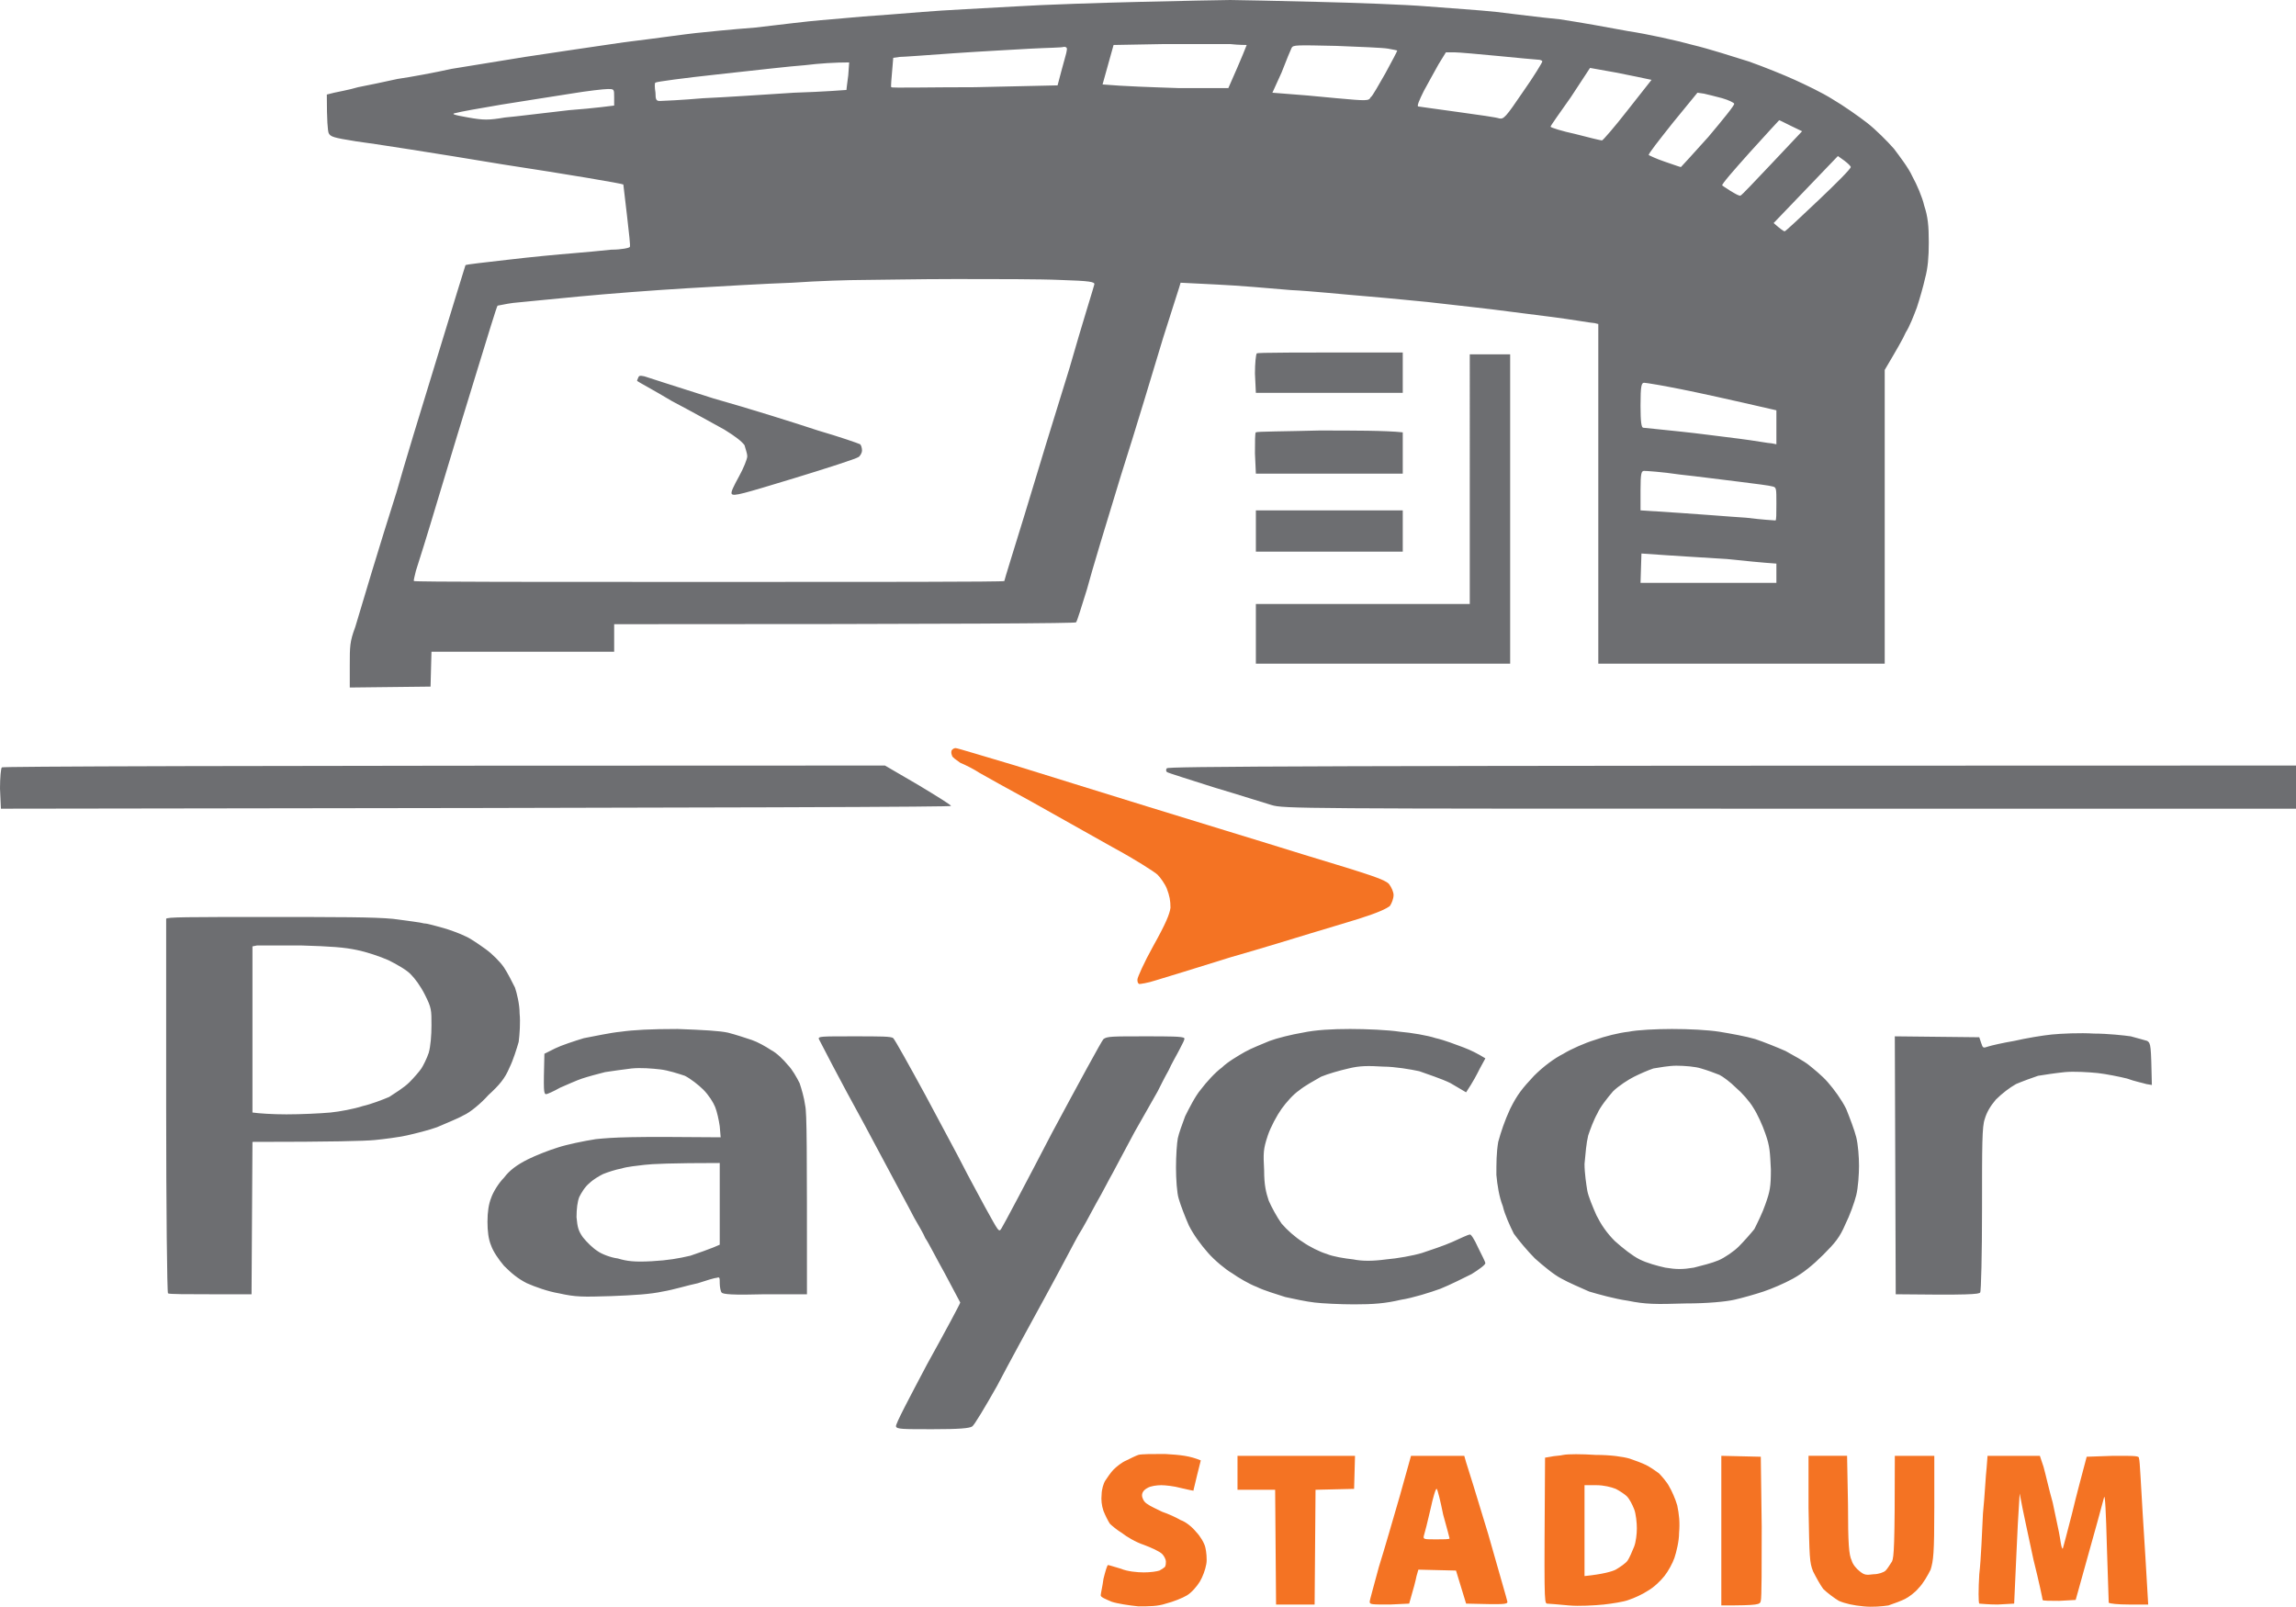
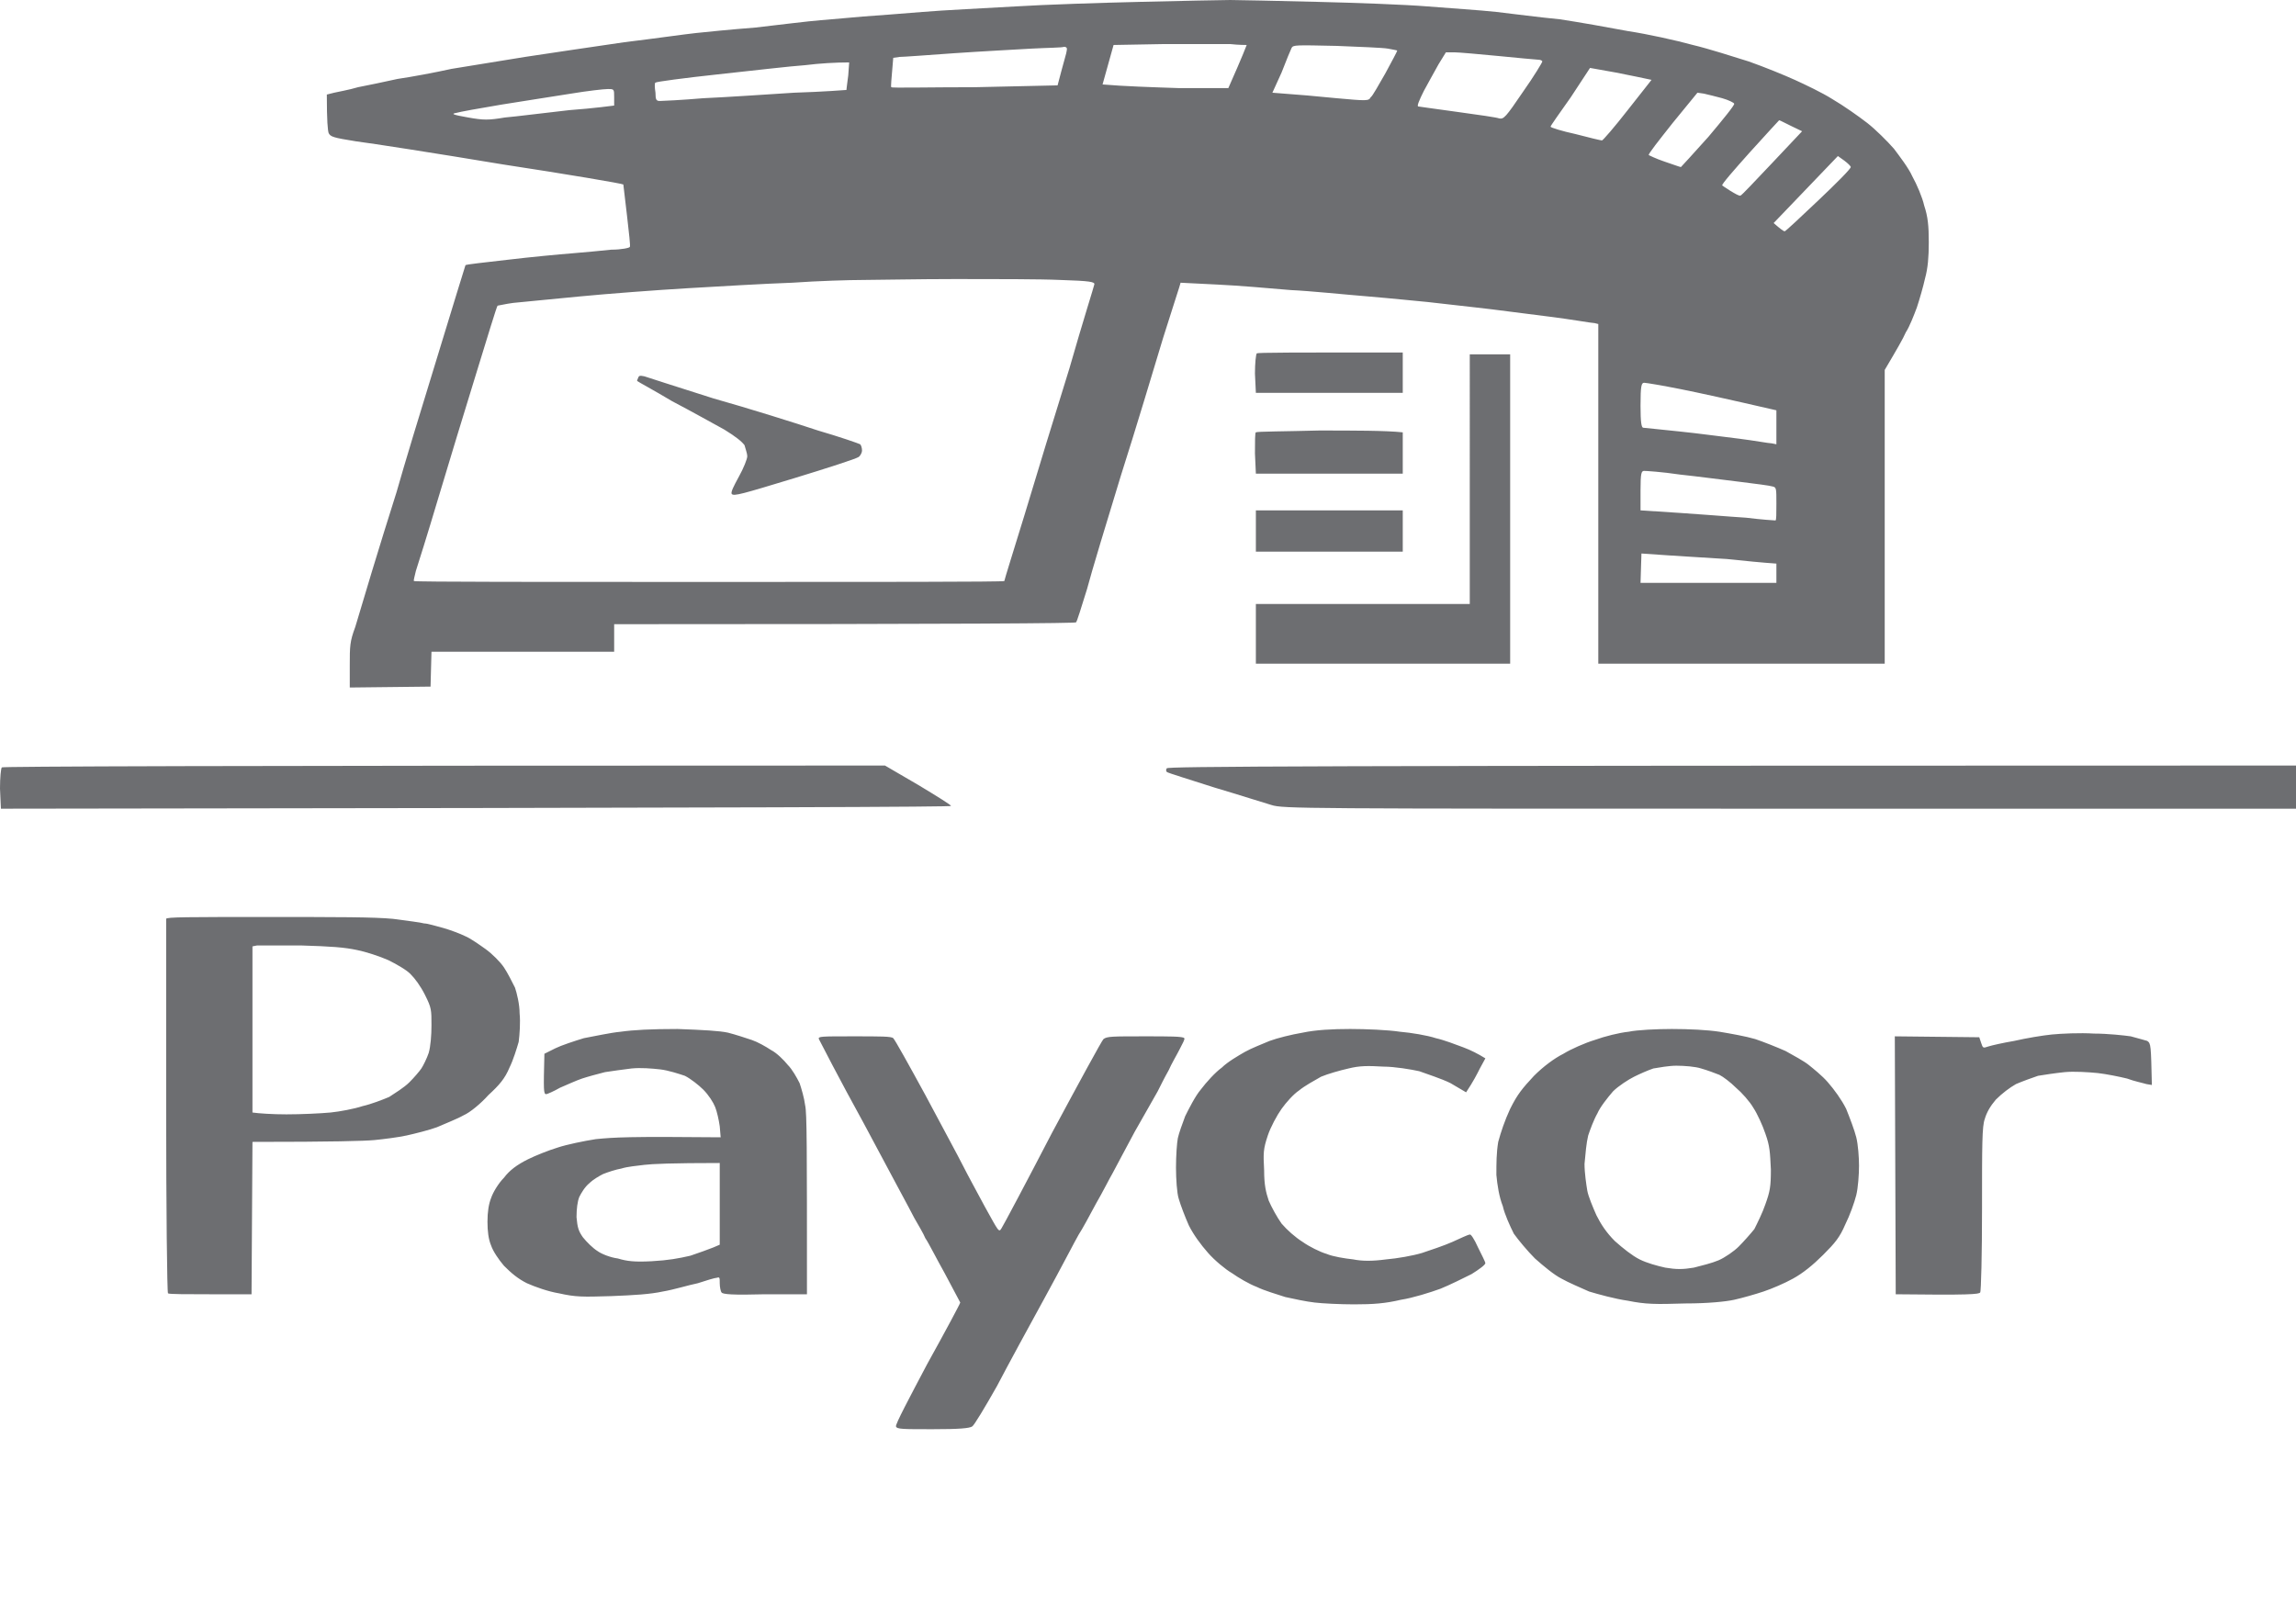
<svg xmlns="http://www.w3.org/2000/svg" xmlns:ns1="http://www.inkscape.org/namespaces/inkscape" xmlns:ns2="http://sodipodi.sourceforge.net/DTD/sodipodi-0.dtd" ns1:version="1.0beta1 (32d4812, 2019-09-19)" ns2:docname="Paycor Stadium.svg" id="svg840" height="175.041" width="250.1" viewBox="0 0 250.1 175.041" version="1.2">
  <defs id="defs844" />
  <ns2:namedview ns1:current-layer="svg840" ns1:window-maximized="0" ns1:window-y="25" ns1:window-x="0" ns1:cy="127.86585" ns1:cx="161.92599" ns1:zoom="1.979899" showgrid="false" id="namedview842" ns1:window-height="907" ns1:window-width="1600" ns1:pageshadow="2" ns1:pageopacity="0" guidetolerance="10" gridtolerance="10" objecttolerance="10" borderopacity="1" ns1:document-rotation="0" bordercolor="#666666" pagecolor="#ffffff" />
  <title id="title833">c898a73d4135b71e0069033b889e%2Fbengals-paycor-stad</title>
  <style id="style835">
		.s0 { fill: #f47323 } 
		.s1 { fill: #6d6e71 } 
	</style>
  <g transform="translate(0.1)" id="Background">
-     <path ns1:connector-curvature="0" d="m 126.8,158.4 c 1.7,0.1 2.7,0.2 3.9,0.7 l -0.4,1.6 c -0.2,0.9 -0.4,1.6 -0.4,1.7 0,0 -0.6,-0.1 -1.4,-0.3 -0.7,-0.2 -1.7,-0.3 -2.1,-0.3 -0.5,0 -1.2,0.1 -1.5,0.3 -0.4,0.2 -0.6,0.5 -0.6,0.8 0,0.3 0.2,0.7 0.5,0.9 0.4,0.3 1.1,0.6 1.7,0.9 0.6,0.2 1.5,0.6 2,0.9 0.6,0.2 1.3,0.8 1.7,1.3 0.4,0.4 0.9,1.2 1,1.7 0.1,0.4 0.2,1.3 0.1,1.8 -0.1,0.6 -0.4,1.4 -0.7,1.9 -0.3,0.5 -0.9,1.2 -1.4,1.5 -0.5,0.3 -1.5,0.7 -2.3,0.9 -0.9,0.3 -1.8,0.3 -3,0.3 -1,-0.1 -2.3,-0.3 -2.9,-0.5 -0.7,-0.3 -1.2,-0.5 -1.2,-0.7 0,-0.2 0.2,-1 0.3,-1.8 0.2,-0.8 0.4,-1.5 0.5,-1.5 0.1,0 0.7,0.2 1.4,0.4 0.7,0.3 1.8,0.4 2.5,0.4 0.7,0 1.4,-0.1 1.7,-0.2 0.2,-0.1 0.5,-0.3 0.6,-0.4 0.1,-0.2 0.1,-0.4 0.1,-0.6 0,-0.2 -0.2,-0.6 -0.4,-0.8 -0.3,-0.3 -1.2,-0.7 -2,-1 -0.9,-0.3 -1.9,-0.9 -2.4,-1.3 -0.5,-0.3 -1.1,-0.8 -1.3,-1 -0.2,-0.3 -0.5,-0.9 -0.7,-1.4 q -0.3,-0.9 -0.2,-1.8 c 0,-0.5 0.2,-1.2 0.4,-1.5 0.2,-0.3 0.6,-0.9 0.9,-1.2 0.3,-0.3 0.9,-0.8 1.4,-1 0.4,-0.2 1,-0.5 1.3,-0.6 0.3,-0.1 1.6,-0.1 2.9,-0.1 z m 46.9,0.1 c 1.7,0 3,0.2 3.7,0.4 0.6,0.2 1.4,0.5 1.8,0.7 0.4,0.2 1,0.6 1.4,0.9 0.3,0.3 0.9,1 1.1,1.4 0.3,0.5 0.7,1.4 0.9,2.1 0.2,1 0.3,1.8 0.2,3 0,0.9 -0.3,2.1 -0.5,2.7 -0.2,0.6 -0.7,1.5 -1.1,2 -0.4,0.5 -1.1,1.2 -1.8,1.6 -0.6,0.4 -1.5,0.8 -2.1,1 -0.5,0.2 -1.8,0.4 -2.7,0.5 -1,0.1 -2.7,0.2 -3.8,0.1 -1.1,-0.1 -2.2,-0.2 -2.4,-0.2 -0.3,-0.1 -0.3,-0.6 -0.2,-15.9 l 0.6,-0.1 c 0.4,-0.1 1,-0.1 1.4,-0.2 0.5,-0.1 2,-0.1 3.5,0 z m -1.2,13.2 c 2,-0.2 3,-0.5 3.4,-0.7 0.5,-0.3 1.1,-0.7 1.3,-1 0.2,-0.3 0.5,-1 0.7,-1.5 0.2,-0.5 0.3,-1.4 0.3,-2 0,-0.6 -0.1,-1.6 -0.3,-2.1 -0.2,-0.5 -0.5,-1.1 -0.8,-1.4 -0.2,-0.2 -0.8,-0.6 -1.2,-0.8 -0.5,-0.2 -1.3,-0.4 -2.1,-0.4 h -1.3 z m 24.4,-13.1 h 4.2 l 0.1,5.3 c 0,4.3 0.1,5.5 0.4,6.1 0.1,0.4 0.5,0.9 0.9,1.2 0.5,0.4 0.7,0.4 1.5,0.3 0.5,0 1.1,-0.2 1.3,-0.4 0.2,-0.2 0.5,-0.7 0.7,-1 0.2,-0.5 0.3,-1.5 0.3,-11.5 h 4.3 v 5.6 c 0,5.1 -0.1,5.8 -0.4,6.8 -0.3,0.6 -0.8,1.5 -1.3,2 -0.4,0.5 -1.1,1 -1.5,1.2 -0.4,0.2 -1.2,0.5 -1.8,0.7 -0.7,0.1 -1.7,0.2 -2.7,0.1 -1.1,-0.1 -2,-0.3 -2.7,-0.6 -0.5,-0.3 -1.3,-0.9 -1.7,-1.3 -0.3,-0.4 -0.8,-1.3 -1.1,-1.9 -0.4,-1 -0.4,-1.5 -0.5,-6.9 z M 104,81.5 c 0.2,0 3.1,0.9 6.5,1.9 3.5,1.1 10,3.1 14.5,4.5 4.5,1.4 12.1,3.7 16.9,5.2 7.6,2.3 8.8,2.7 9.3,3.2 0.3,0.4 0.5,0.9 0.5,1.2 0,0.4 -0.2,0.9 -0.4,1.2 -0.4,0.3 -1.2,0.7 -3.4,1.4 -1.6,0.5 -4,1.2 -5.3,1.6 -1.3,0.4 -5.2,1.6 -8.7,2.6 -3.5,1.1 -7.1,2.2 -8.1,2.5 -0.9,0.3 -1.7,0.4 -1.8,0.4 -0.2,-0.1 -0.2,-0.3 -0.2,-0.5 0,-0.2 0.7,-1.8 1.7,-3.6 1.4,-2.5 1.8,-3.5 1.9,-4.2 0,-0.8 -0.1,-1.3 -0.4,-2.1 -0.2,-0.5 -0.7,-1.2 -1,-1.5 -0.3,-0.3 -2.5,-1.7 -4.9,-3 -2.5,-1.4 -6.4,-3.6 -8.9,-5 -2.4,-1.3 -4.9,-2.7 -5.6,-3.1 -0.6,-0.4 -1.6,-0.9 -2.1,-1.1 -0.4,-0.3 -0.9,-0.6 -0.9,-0.8 -0.1,-0.2 -0.1,-0.5 0,-0.6 0.1,-0.1 0.2,-0.2 0.4,-0.2 z m 30.7,77.1 h 12.8 l -0.1,3.6 -4.2,0.1 -0.1,12.5 h -4.2 l -0.1,-12.5 h -4.1 z m 18.9,0 h 5.8 l 0.2,0.7 c 0.1,0.3 1.2,3.8 2.4,7.8 1.1,3.9 2.1,7.3 2.1,7.4 0,0.3 -0.4,0.3 -4.5,0.2 l -1.1,-3.6 -4.1,-0.1 -0.2,0.7 c -0.1,0.5 -0.3,1.3 -0.8,3 l -2.1,0.1 c -2,0 -2.2,0 -2.2,-0.3 0,-0.2 0.5,-1.9 1,-3.8 0.6,-1.9 1.6,-5.4 2.3,-7.8 z m 1.4,8.7 c -0.1,0.4 0,0.4 1.4,0.4 0.7,0 1.4,0 1.4,-0.1 0,0 -0.3,-1.2 -0.7,-2.6 -0.3,-1.5 -0.6,-2.7 -0.7,-2.8 -0.1,-0.1 -0.4,0.9 -0.7,2.3 -0.3,1.3 -0.6,2.5 -0.7,2.8 z m 32.4,-8.7 4.3,0.1 0.1,7.6 c 0,4.2 0,7.8 -0.1,8.1 -0.1,0.4 -0.1,0.5 -4.3,0.5 z m 29,0 h 5.7 l 0.4,1.2 c 0.2,0.7 0.6,2.5 1,3.9 0.3,1.5 0.7,3.2 0.8,3.9 0.1,0.7 0.2,1.2 0.3,1.1 0,0 0.5,-1.8 1,-3.8 0.5,-2.1 1.1,-4.3 1.6,-6.2 l 2.9,-0.1 c 2.6,0 2.8,0 2.8,0.3 0.1,0.2 0.2,2.9 0.4,6 0.2,3 0.4,6.5 0.6,9.9 h -2.1 c -1.2,0 -2.1,-0.1 -2.2,-0.2 0,-0.1 -0.1,-2.9 -0.2,-6.1 -0.1,-3.8 -0.2,-5.7 -0.3,-5.4 -0.1,0.4 -0.8,3 -3.1,11.2 l -1.8,0.1 c -1,0 -1.8,0 -1.8,-0.1 0,-0.1 -0.4,-2 -1,-4.4 -0.5,-2.4 -1.1,-5 -1.5,-7.2 l -0.2,3.3 c -0.1,1.8 -0.2,4.5 -0.4,8.7 l -1.8,0.1 c -1,0 -1.9,-0.1 -2,-0.1 -0.1,-0.1 -0.1,-1.6 0,-3.2 0.2,-1.7 0.3,-4.7 0.4,-6.6 0.2,-2 0.3,-4.2 0.4,-5 z" class="s0" fill-rule="evenodd" id="Path 1" />
-     <path ns1:connector-curvature="0" d="m 152.7,38.4 v 4.4 h -16 l -0.1,-2.1 c 0,-1.1 0.1,-2.1 0.2,-2.2 0.1,-0.1 3.7,-0.1 15.9,-0.1 z m 7.3,0.2 h 4.4 V 72.3 H 136.7 V 65.8 H 160 Z m -16.4,8.3 c 3.7,0 7.3,0 9.1,0.2 v 4.5 h -16 l -0.1,-2.2 c 0,-1.2 0,-2.3 0.1,-2.3 0.1,-0.1 3.2,-0.1 6.9,-0.2 z m -6.9,8.7 h 16 v 4.5 h -16 z M 28.9,99.9 c 7.9,0 11.7,0 13.8,0.2 1.5,0.2 3.1,0.4 3.4,0.5 0.4,0 1.3,0.3 2.1,0.5 0.7,0.2 1.8,0.6 2.4,0.9 0.5,0.2 1.5,0.9 2.2,1.4 0.7,0.5 1.6,1.4 2,2 0.4,0.6 0.9,1.6 1.2,2.2 0.2,0.6 0.5,1.8 0.5,2.8 0.1,1 0,2.3 -0.1,3.1 -0.2,0.7 -0.6,2 -1,2.8 -0.5,1.2 -1.1,1.9 -2.3,3 -0.8,0.9 -2,1.9 -2.7,2.2 -0.7,0.4 -2,0.9 -2.9,1.3 -0.8,0.3 -2.4,0.7 -3.3,0.9 -0.9,0.2 -2.5,0.4 -3.5,0.5 -1.1,0.1 -4.4,0.2 -13.3,0.2 L 27.3,141 h -4.5 c -2.4,0 -4.5,0 -4.6,-0.1 -0.1,-0.1 -0.2,-9.2 -0.2,-20.3 0,-11.1 0,-20.4 0,-20.5 0,-0.2 2.4,-0.2 10.9,-0.2 z m -1.5,3.2 v 18.1 c 0.7,0.1 2.2,0.2 3.7,0.2 1.6,0 3.7,-0.1 4.8,-0.2 1,-0.1 2.6,-0.4 3.5,-0.7 0.9,-0.2 2.2,-0.7 2.9,-1 0.6,-0.4 1.6,-1 2.2,-1.6 0.5,-0.5 1.1,-1.2 1.3,-1.5 0.2,-0.3 0.6,-1.1 0.8,-1.7 0.2,-0.7 0.3,-1.9 0.3,-3 0,-1.7 0,-1.9 -0.7,-3.3 -0.5,-1 -1.1,-1.8 -1.6,-2.3 -0.5,-0.5 -1.6,-1.1 -2.4,-1.5 -0.9,-0.4 -2.4,-0.9 -3.4,-1.1 -1.4,-0.3 -2.8,-0.4 -6.1,-0.5 -2.3,0 -4.5,0 -4.8,0 z m 46.3,9 c 2.8,0.1 4.6,0.2 5.5,0.4 0.8,0.2 2,0.6 2.6,0.8 0.6,0.2 1.5,0.7 2.1,1.1 0.6,0.3 1.4,1.1 1.8,1.6 0.5,0.5 1,1.4 1.3,2 0.2,0.6 0.5,1.6 0.6,2.4 0.2,0.8 0.2,4.6 0.2,20.6 h -4.6 c -3.5,0.1 -4.6,0 -4.7,-0.2 -0.1,-0.1 -0.2,-0.6 -0.2,-1 0,-0.6 0,-0.7 -0.3,-0.6 -0.2,0 -1.2,0.3 -2.1,0.6 -1,0.2 -2.6,0.7 -3.8,0.9 -1.4,0.3 -3.1,0.4 -5.6,0.5 -3.2,0.1 -3.9,0.1 -5.7,-0.3 -1.2,-0.2 -2.6,-0.7 -3.5,-1.1 -1,-0.5 -1.7,-1.1 -2.5,-1.9 -0.6,-0.7 -1.2,-1.6 -1.4,-2.2 C 53.1,135 53,134.1 53,133.1 q 0,-1.6 0.4,-2.6 c 0.2,-0.6 0.8,-1.6 1.4,-2.2 0.6,-0.8 1.4,-1.4 2.6,-2 0.8,-0.4 2.3,-1 3.3,-1.3 0.9,-0.3 2.8,-0.7 4.1,-0.9 2,-0.2 3.6,-0.3 13.6,-0.2 l -0.1,-1.2 c -0.1,-0.7 -0.3,-1.6 -0.5,-2.1 -0.2,-0.5 -0.7,-1.3 -1.3,-1.9 -0.5,-0.5 -1.4,-1.2 -2,-1.5 -0.6,-0.2 -1.8,-0.6 -2.7,-0.7 -0.9,-0.1 -2.1,-0.2 -3.1,-0.1 -0.9,0.1 -2.2,0.3 -2.9,0.4 -0.8,0.2 -1.9,0.5 -2.5,0.7 -0.6,0.2 -1.7,0.7 -2.4,1 -0.7,0.4 -1.4,0.7 -1.5,0.7 -0.3,0 -0.3,-0.4 -0.2,-4.4 l 1.2,-0.6 c 0.6,-0.3 2.1,-0.8 3.1,-1.1 1.1,-0.2 2.9,-0.6 4,-0.7 1.4,-0.2 3.3,-0.3 6.2,-0.3 z m -6.1,15.2 c -0.6,0.1 -1.5,0.4 -2,0.6 -0.4,0.2 -1.1,0.6 -1.5,1 -0.5,0.4 -0.9,1.1 -1.1,1.5 -0.2,0.5 -0.3,1.3 -0.3,2.2 0.1,1.1 0.2,1.5 0.7,2.2 0.4,0.5 1.1,1.2 1.6,1.5 0.4,0.3 1.4,0.7 2.2,0.8 1,0.3 1.8,0.4 3.7,0.3 1.8,-0.1 2.9,-0.3 4.2,-0.6 0.9,-0.3 2,-0.7 2.5,-0.9 l 0.7,-0.3 v -8.9 c -5.2,0 -7.4,0.1 -8.2,0.2 -0.8,0.1 -1.9,0.2 -2.5,0.4 z M 147,112.1 c 1.7,0 4.1,0.1 5.4,0.3 1.2,0.1 3,0.4 3.9,0.7 0.9,0.2 2.2,0.7 3,1 0.8,0.3 1.6,0.7 2.4,1.2 l -0.6,1.1 c -0.3,0.6 -0.7,1.4 -1.5,2.6 l -1.7,-1 c -1,-0.5 -2.6,-1 -3.4,-1.3 -0.9,-0.2 -2.7,-0.5 -3.9,-0.5 -1.7,-0.1 -2.6,-0.1 -3.8,0.2 -0.9,0.2 -2.3,0.6 -3,0.9 -0.7,0.4 -1.8,1 -2.4,1.5 -0.6,0.4 -1.4,1.3 -1.9,2 -0.5,0.7 -1.2,2 -1.5,2.9 -0.5,1.5 -0.5,1.9 -0.4,3.8 0,1.6 0.2,2.4 0.5,3.3 0.3,0.7 0.9,1.8 1.4,2.5 0.6,0.7 1.5,1.5 2.3,2 0.7,0.5 1.9,1.1 2.6,1.3 0.7,0.3 2,0.5 2.9,0.6 1,0.2 2.1,0.2 3.6,0 1.2,-0.1 2.9,-0.4 3.9,-0.7 0.9,-0.3 2.4,-0.8 3.3,-1.2 0.9,-0.4 1.7,-0.8 1.9,-0.8 0.1,-0.1 0.5,0.5 0.9,1.4 0.4,0.8 0.8,1.6 0.8,1.7 0,0.2 -0.7,0.7 -1.5,1.2 -0.8,0.4 -2.4,1.2 -3.4,1.6 -1.1,0.4 -3,1 -4.3,1.2 -1.7,0.4 -3,0.5 -5.1,0.5 -1.5,0 -3.5,-0.1 -4.3,-0.2 -0.9,-0.1 -2.3,-0.4 -3.2,-0.6 -0.9,-0.3 -2.3,-0.7 -3.1,-1.1 -0.8,-0.3 -2,-1 -2.7,-1.5 -0.7,-0.4 -1.9,-1.4 -2.6,-2.2 -0.8,-0.9 -1.6,-2 -2.1,-3 -0.4,-0.9 -0.9,-2.2 -1.1,-2.9 -0.2,-0.6 -0.3,-2.2 -0.3,-3.4 0,-1.3 0.1,-2.7 0.2,-3.2 0.1,-0.5 0.5,-1.6 0.8,-2.4 0.4,-0.8 1.1,-2.2 1.7,-2.9 0.6,-0.8 1.6,-1.9 2.3,-2.4 0.6,-0.6 1.8,-1.3 2.5,-1.7 0.7,-0.4 2,-0.9 2.7,-1.2 0.8,-0.3 2.4,-0.7 3.6,-0.9 1.4,-0.3 3.2,-0.4 5.2,-0.4 z m 35,0 c 1.9,0 3.9,0.1 5.2,0.3 1.2,0.2 2.9,0.5 3.9,0.8 0.9,0.3 2.4,0.9 3.3,1.3 0.9,0.5 2,1.1 2.5,1.5 0.5,0.4 1.5,1.2 2.1,1.9 0.7,0.8 1.5,1.9 2,2.9 0.4,1 0.9,2.3 1.1,3.1 0.2,0.8 0.3,2.2 0.3,3.1 0,0.9 -0.1,2.4 -0.3,3.2 -0.2,0.8 -0.7,2.2 -1.2,3.2 -0.6,1.4 -1.1,2 -2.4,3.3 -1.1,1.1 -2.2,2 -3.3,2.6 -0.9,0.5 -2.3,1.1 -3.2,1.4 -0.9,0.3 -2.3,0.7 -3.2,0.9 -0.9,0.2 -2.9,0.4 -5.3,0.4 -3.3,0.1 -4.3,0.1 -6.3,-0.3 -1.4,-0.2 -3.2,-0.7 -4.2,-1 -0.9,-0.4 -2.3,-1 -3,-1.4 -0.8,-0.4 -2,-1.4 -2.9,-2.2 -0.8,-0.8 -1.8,-2 -2.3,-2.7 -0.4,-0.8 -1,-2.1 -1.2,-3 -0.4,-1 -0.6,-2.3 -0.7,-3.4 0,-1.3 0,-2.4 0.2,-3.6 0.3,-1.1 0.7,-2.3 1.3,-3.6 0.8,-1.6 1.3,-2.2 2.6,-3.6 1,-1 2.2,-1.9 3.2,-2.4 0.8,-0.5 2.4,-1.2 3.4,-1.5 1.1,-0.4 2.7,-0.8 3.7,-0.9 0.9,-0.2 3.1,-0.3 4.7,-0.3 z m -4.1,5.2 c -0.6,0.3 -1.7,1 -2.3,1.6 -0.6,0.7 -1.4,1.7 -1.7,2.4 -0.4,0.7 -0.8,1.8 -1,2.4 -0.2,0.8 -0.3,2 -0.4,3.1 0,1 0.2,2.3 0.3,2.9 0.1,0.6 0.6,1.8 1,2.7 0.5,1 1.1,1.9 2,2.8 0.9,0.8 1.9,1.6 2.7,2 0.8,0.4 1.9,0.7 2.8,0.9 1.2,0.2 1.9,0.2 3.1,0 0.8,-0.2 2,-0.5 2.7,-0.8 0.7,-0.3 1.7,-1 2.2,-1.5 0.5,-0.5 1.3,-1.4 1.7,-1.9 0.3,-0.6 0.9,-1.8 1.2,-2.7 0.5,-1.4 0.6,-1.9 0.6,-3.8 -0.1,-1.9 -0.1,-2.5 -0.6,-3.9 -0.3,-0.9 -0.9,-2.2 -1.3,-2.8 -0.4,-0.7 -1.3,-1.7 -1.9,-2.2 -0.6,-0.6 -1.4,-1.2 -1.8,-1.4 -0.5,-0.2 -1.3,-0.5 -2,-0.7 -0.6,-0.2 -1.8,-0.3 -2.7,-0.3 -0.8,0 -1.9,0.2 -2.5,0.3 -0.6,0.2 -1.5,0.6 -2.1,0.9 z m 50.1,-4.7 c 1.5,0 3.3,0.2 4,0.3 0.7,0.2 1.5,0.4 1.8,0.5 0.4,0.3 0.4,0.4 0.5,4.8 l -0.6,-0.1 c -0.3,-0.1 -1.3,-0.3 -2.1,-0.6 -0.8,-0.2 -2.3,-0.5 -3.2,-0.6 -1,-0.1 -2.6,-0.2 -3.6,-0.1 -1,0.1 -2.3,0.3 -2.9,0.4 -0.6,0.2 -1.7,0.6 -2.4,0.9 -0.7,0.4 -1.5,1 -2.2,1.7 -0.6,0.7 -1,1.4 -1.2,2.1 -0.3,0.8 -0.3,2.8 -0.3,9.8 0,4.9 -0.1,9 -0.2,9.1 -0.1,0.2 -1.2,0.3 -9.2,0.2 l -0.1,-28.1 9.2,0.1 0.2,0.6 c 0.2,0.6 0.2,0.6 0.8,0.4 0.3,-0.1 1.6,-0.4 2.8,-0.6 1.3,-0.3 3.1,-0.6 4.1,-0.7 1,-0.1 3.1,-0.2 4.6,-0.1 z m -135.1,0.3 c 2.9,0 4.1,0 4.3,0.2 0.2,0.2 1.7,2.9 3.5,6.2 1.7,3.2 3.6,6.7 4.1,7.7 0.5,1 1.6,3 2.4,4.5 1.5,2.7 1.5,2.8 1.8,2.3 0.2,-0.3 2.7,-5 5.5,-10.4 2.9,-5.4 5.4,-10 5.6,-10.2 0.4,-0.3 0.9,-0.3 4.6,-0.3 2.5,0 4.1,0 4.2,0.2 0.1,0.1 -0.2,0.6 -0.5,1.2 -0.3,0.6 -0.9,1.6 -1.2,2.3 -0.4,0.7 -0.9,1.7 -1.2,2.3 -0.3,0.5 -1.4,2.5 -2.5,4.4 -1,1.9 -2.1,3.9 -2.4,4.5 -0.3,0.5 -1.1,2.1 -1.8,3.3 -0.7,1.3 -1.5,2.8 -1.9,3.4 -0.3,0.5 -1.9,3.6 -3.6,6.7 -1.7,3.1 -4.1,7.5 -5.3,9.8 -1.3,2.3 -2.5,4.3 -2.7,4.4 -0.3,0.2 -1.4,0.3 -4.3,0.3 -3.3,0 -3.9,0 -4,-0.3 -0.1,-0.2 1.5,-3.2 3.4,-6.8 2,-3.6 3.6,-6.6 3.6,-6.7 0,0 -0.8,-1.5 -1.7,-3.2 -0.9,-1.6 -1.8,-3.4 -2.1,-3.8 -0.2,-0.5 -0.8,-1.5 -1.2,-2.2 -0.4,-0.8 -2.9,-5.4 -5.5,-10.3 -2.7,-4.9 -4.8,-9 -4.9,-9.2 -0.1,-0.3 0.2,-0.3 3.8,-0.3 z M 133.9,0 c 0.9,0 5.2,0.1 9.4,0.2 4.2,0.1 9.7,0.3 12.1,0.5 2.4,0.2 5.7,0.4 7.5,0.6 1.7,0.2 4.8,0.6 6.9,0.8 2,0.3 5.4,0.9 7.5,1.3 2,0.3 5.2,1 7,1.5 1.7,0.4 4.5,1.3 6.1,1.8 1.7,0.6 3.9,1.5 5,2 1.1,0.5 3,1.4 4.1,2.1 1.2,0.7 2.9,1.9 3.8,2.6 0.9,0.7 2.2,2 2.9,2.8 0.6,0.8 1.6,2.1 2,3 0.5,0.9 1.1,2.3 1.3,3.2 0.4,1.2 0.5,2.2 0.5,4 0,1.6 -0.1,2.8 -0.4,3.9 -0.2,0.9 -0.6,2.3 -0.9,3.2 -0.3,0.8 -0.8,2.1 -1.2,2.7 -0.3,0.7 -1,1.9 -2.3,4.1 v 32 H 174 v -37 l -0.4,-0.1 c -0.3,0 -2.5,-0.4 -4.9,-0.7 -2.5,-0.3 -6.1,-0.8 -8,-1 -1.9,-0.2 -4.3,-0.5 -5.3,-0.6 -1.1,-0.1 -4,-0.4 -6.4,-0.6 -2.5,-0.2 -6.3,-0.6 -8.5,-0.7 -2.3,-0.2 -5.8,-0.5 -8,-0.6 -2.1,-0.1 -3.9,-0.2 -4,-0.2 0,0.1 -0.9,2.8 -1.9,6 -1,3.3 -3,10 -4.6,15 -1.5,4.9 -3.2,10.5 -3.7,12.4 -0.6,1.9 -1.1,3.6 -1.2,3.6 0,0.1 -11.4,0.2 -50.3,0.2 v 3 H 46.9 l -0.1,3.8 -8.8,0.1 v -2.4 c 0,-2.1 0,-2.6 0.6,-4.2 0.3,-1 1.1,-3.7 1.8,-6 0.7,-2.3 1.9,-6.2 2.7,-8.7 0.7,-2.5 2.7,-9.1 4.4,-14.6 1.7,-5.6 3.1,-10.1 3.1,-10.1 0,-0.1 2.1,-0.3 4.6,-0.6 2.5,-0.3 5.7,-0.6 7,-0.7 1.3,-0.1 3.3,-0.3 4.3,-0.4 1.1,0 2,-0.2 2,-0.3 0.1,0 -0.1,-1.6 -0.3,-3.4 C 68,21.7 67.8,20.2 67.8,20.1 67.7,20 61.8,19 54.6,17.9 47.4,16.7 40.3,15.6 38.7,15.4 36.2,15 35.9,14.9 35.7,14.5 35.6,14.2 35.5,13.2 35.5,10.3 l 0.8,-0.2 c 0.4,-0.1 1.6,-0.3 2.6,-0.6 1,-0.2 3,-0.6 4.3,-0.9 1.4,-0.2 4.1,-0.7 5.9,-1.1 1.9,-0.3 5.5,-0.9 8,-1.3 2.6,-0.4 7.4,-1.1 10.8,-1.6 3.3,-0.4 6.8,-0.9 7.8,-1 0.9,-0.1 3.9,-0.4 6.5,-0.6 2.6,-0.3 5.8,-0.7 7.1,-0.8 1.3,-0.1 3.4,-0.3 4.6,-0.4 1.3,-0.1 4.2,-0.3 6.5,-0.5 2.3,-0.2 6.8,-0.4 10.1,-0.6 3.2,-0.2 9.4,-0.4 13.7,-0.5 4.4,-0.1 8.7,-0.2 9.7,-0.2 z M 121.2,4.9 120,9.2 c 2.3,0.2 5.4,0.3 8.4,0.4 h 5.3 c 1.6,-3.6 2,-4.7 2,-4.7 -0.1,0 -0.9,0 -1.8,-0.1 -1,0 -4.2,0 -7.2,0 z m 18.3,3 -1,2.2 q 4.1,0.3 7,0.6 c 3.3,0.3 3.5,0.3 3.7,-0.1 0.2,-0.1 0.9,-1.4 1.6,-2.6 0.7,-1.3 1.3,-2.4 1.3,-2.5 0,0 -0.4,-0.1 -1,-0.2 C 150.6,5.2 148,5.1 145.5,5 141,4.9 140.8,4.9 140.6,5.2 140.5,5.4 140,6.6 139.5,7.9 Z M 103.8,5.8 C 101,6 98.3,6.2 97.9,6.2 L 97.2,6.3 C 97,8.8 96.9,9.5 97,9.5 c 0,0.1 4.1,0 9.1,0 l 9,-0.2 c 0.7,-2.7 1,-3.6 1,-3.8 q 0.1,-0.4 -0.3,-0.4 c -0.2,0.1 -1.8,0.1 -3.6,0.2 -1.7,0.1 -5.5,0.3 -8.4,0.5 z M 156.6,7 c -0.4,0.7 -1.1,2 -1.6,2.9 -0.5,1 -0.8,1.7 -0.6,1.7 0.1,0 2,0.3 4.3,0.6 2.2,0.3 4.3,0.6 4.5,0.7 0.5,0.1 0.7,-0.1 2.6,-2.9 1.2,-1.7 2.1,-3.2 2.1,-3.3 0,-0.1 -0.2,-0.2 -0.5,-0.2 -0.2,0 -2.2,-0.2 -4.3,-0.4 -2.1,-0.2 -4.3,-0.4 -4.8,-0.4 h -0.9 z M 78.1,8.1 c -3.7,0.4 -6.7,0.8 -6.8,0.9 -0.1,0 -0.1,0.5 0,1.1 0,0.8 0.1,0.9 0.5,0.9 0.2,0 2.4,-0.1 4.7,-0.3 2.3,-0.1 6.8,-0.4 9.9,-0.6 3.2,-0.1 5.7,-0.3 5.7,-0.3 0,-0.1 0.1,-0.8 0.2,-1.6 l 0.1,-1.4 c -1.5,0 -3.2,0.1 -4.8,0.3 -1.5,0.1 -5.8,0.6 -9.5,1 z m 92.9,2.5 c -1.2,1.7 -2.2,3.1 -2.2,3.2 0,0.1 1.3,0.5 2.7,0.8 1.5,0.4 2.8,0.7 2.9,0.7 0.1,0 1.4,-1.5 2.8,-3.3 l 2.6,-3.3 C 178.9,8.5 177.4,8.2 175.9,7.9 L 173.1,7.4 Z M 54.5,11.4 c -2.4,0.4 -4.6,0.8 -4.9,0.9 -0.6,0.1 -0.4,0.2 1.3,0.5 1.7,0.3 2.2,0.3 4,0 1.2,-0.1 4.3,-0.5 7,-0.8 2.7,-0.2 4.9,-0.5 4.9,-0.5 0,-0.1 0,-0.5 0,-0.9 0,-0.9 0,-0.9 -0.7,-0.9 -0.4,0 -2.2,0.2 -4,0.5 -1.8,0.3 -5.2,0.8 -7.6,1.2 z m 127.6,2 c -1.5,1.9 -2.7,3.4 -2.6,3.5 0,0 0.8,0.4 1.7,0.7 0.9,0.3 1.7,0.6 1.8,0.6 0,0 1.4,-1.5 3,-3.3 1.6,-1.9 2.9,-3.5 2.8,-3.6 0,-0.1 -0.6,-0.4 -1.3,-0.6 -0.7,-0.2 -1.6,-0.4 -2,-0.5 l -0.7,-0.1 z m 5.4,6.8 c 0,0 0.4,0.3 0.9,0.6 0.5,0.3 1,0.6 1.1,0.5 0.1,0 1.6,-1.6 3.4,-3.5 l 3.3,-3.5 c -1.9,-0.9 -2.4,-1.2 -2.5,-1.2 0,0 -1.4,1.5 -3.2,3.5 -1.7,1.9 -3.1,3.5 -3,3.6 z m 5.6,4.1 c 0.8,0.7 1.1,0.9 1.2,0.9 0.1,0 1.8,-1.6 3.7,-3.4 1.9,-1.8 3.5,-3.4 3.5,-3.6 0,-0.1 -0.3,-0.4 -0.7,-0.7 L 200.1,17 Z M 86.2,30.8 c -2.9,0.1 -8,0.4 -11.4,0.6 -3.4,0.2 -8.7,0.6 -11.8,0.9 -3,0.3 -6.3,0.6 -7.2,0.7 -0.8,0.1 -1.6,0.3 -1.7,0.3 -0.1,0.1 -1.1,3.4 -2.3,7.3 -1.2,3.9 -3.1,10.1 -4.2,13.8 -1.1,3.7 -2.2,7.2 -2.4,7.8 -0.1,0.5 -0.3,1.1 -0.2,1.1 0.1,0.1 14.5,0.1 32.1,0.1 17.6,0 32.1,0 32.2,-0.1 0,-0.1 1,-3.3 2.2,-7.2 1.2,-4 3.4,-11.2 4.9,-16 1.4,-4.9 2.7,-9 2.7,-9.1 0.1,-0.3 -0.5,-0.4 -3.7,-0.5 -2.1,-0.1 -7.2,-0.1 -11.4,-0.1 -4.2,0 -8.7,0.1 -10.1,0.1 -1.4,0 -4.9,0.1 -7.7,0.3 z m 92.7,15.8 c 0.1,0 1.9,0.2 3.9,0.4 2,0.2 4.9,0.6 6.6,0.8 1.6,0.2 3.2,0.5 3.5,0.5 l 0.5,0.1 v -3.7 c -5.2,-1.2 -8.4,-1.9 -10.4,-2.3 -2,-0.4 -3.8,-0.7 -4,-0.7 -0.3,0 -0.4,0.3 -0.4,2.5 0,1.8 0.1,2.4 0.3,2.4 z m -0.3,9 c 6.5,0.4 9.8,0.7 11.5,0.8 1.6,0.2 3.1,0.3 3.2,0.3 0.1,0 0.1,-0.8 0.1,-1.8 0,-1.7 0,-1.8 -0.4,-1.9 -0.3,-0.1 -1.9,-0.3 -3.5,-0.5 -1.7,-0.2 -4.7,-0.6 -6.6,-0.8 -2,-0.3 -3.7,-0.4 -3.9,-0.4 -0.3,0 -0.4,0.2 -0.4,2.1 z m 0,7.9 h 14.8 v -2.1 c -1.5,-0.1 -3.5,-0.3 -5.4,-0.5 -1.8,-0.1 -4.7,-0.3 -6.4,-0.4 l -2.9,-0.2 z m -82.3,19.9 3.6,2.1 c 2,1.2 3.6,2.2 3.6,2.3 0,0.1 -17.6,0.2 -103.5,0.3 l -0.1,-2.2 c 0,-1.2 0.1,-2.2 0.2,-2.3 0,-0.1 21.7,-0.2 96.2,-0.2 z m 153.7,0 v 4.7 h -55.1 c -53.5,0 -55.2,0 -56.5,-0.4 -0.7,-0.2 -3.5,-1.1 -6.2,-1.9 -2.8,-0.9 -5.1,-1.6 -5.2,-1.7 -0.1,-0.1 -0.1,-0.3 0,-0.4 0.1,-0.2 12.6,-0.3 123,-0.3 z M 70.1,41 c 0.3,0.1 3.7,1.2 7.5,2.4 3.9,1.1 9,2.7 11.4,3.5 2.4,0.7 4.4,1.4 4.6,1.5 0.1,0.1 0.2,0.4 0.2,0.7 0,0.2 -0.2,0.6 -0.4,0.7 -0.3,0.2 -3.4,1.2 -7,2.3 -5.6,1.7 -6.6,2 -6.8,1.7 -0.1,-0.2 0.2,-0.8 0.8,-1.9 0.5,-0.9 0.9,-1.9 0.9,-2.2 0,-0.3 -0.2,-0.8 -0.3,-1.2 -0.3,-0.4 -0.9,-0.9 -2.2,-1.7 -1.1,-0.6 -3.6,-2 -5.7,-3.1 -2,-1.2 -3.7,-2.1 -3.8,-2.2 0,0 0,-0.1 0.1,-0.3 0.1,-0.3 0.2,-0.3 0.7,-0.2 z" class="s1" fill-rule="evenodd" id="Path 2" />
+     <path ns1:connector-curvature="0" d="m 152.7,38.4 v 4.4 h -16 l -0.1,-2.1 c 0,-1.1 0.1,-2.1 0.2,-2.2 0.1,-0.1 3.7,-0.1 15.9,-0.1 z m 7.3,0.2 h 4.4 V 72.3 H 136.7 V 65.8 H 160 Z m -16.4,8.3 c 3.7,0 7.3,0 9.1,0.2 v 4.5 h -16 l -0.1,-2.2 c 0,-1.2 0,-2.3 0.1,-2.3 0.1,-0.1 3.2,-0.1 6.9,-0.2 z m -6.9,8.7 h 16 v 4.5 h -16 z M 28.9,99.9 c 7.9,0 11.7,0 13.8,0.2 1.5,0.2 3.1,0.4 3.4,0.5 0.4,0 1.3,0.3 2.1,0.5 0.7,0.2 1.8,0.6 2.4,0.9 0.5,0.2 1.5,0.9 2.2,1.4 0.7,0.5 1.6,1.4 2,2 0.4,0.6 0.9,1.6 1.2,2.2 0.2,0.6 0.5,1.8 0.5,2.8 0.1,1 0,2.3 -0.1,3.1 -0.2,0.7 -0.6,2 -1,2.8 -0.5,1.2 -1.1,1.9 -2.3,3 -0.8,0.9 -2,1.9 -2.7,2.2 -0.7,0.4 -2,0.9 -2.9,1.3 -0.8,0.3 -2.4,0.7 -3.3,0.9 -0.9,0.2 -2.5,0.4 -3.5,0.5 -1.1,0.1 -4.4,0.2 -13.3,0.2 L 27.3,141 h -4.5 c -2.4,0 -4.5,0 -4.6,-0.1 -0.1,-0.1 -0.2,-9.2 -0.2,-20.3 0,-11.1 0,-20.4 0,-20.5 0,-0.2 2.4,-0.2 10.9,-0.2 z m -1.5,3.2 v 18.1 c 0.7,0.1 2.2,0.2 3.7,0.2 1.6,0 3.7,-0.1 4.8,-0.2 1,-0.1 2.6,-0.4 3.5,-0.7 0.9,-0.2 2.2,-0.7 2.9,-1 0.6,-0.4 1.6,-1 2.2,-1.6 0.5,-0.5 1.1,-1.2 1.3,-1.5 0.2,-0.3 0.6,-1.1 0.8,-1.7 0.2,-0.7 0.3,-1.9 0.3,-3 0,-1.7 0,-1.9 -0.7,-3.3 -0.5,-1 -1.1,-1.8 -1.6,-2.3 -0.5,-0.5 -1.6,-1.1 -2.4,-1.5 -0.9,-0.4 -2.4,-0.9 -3.4,-1.1 -1.4,-0.3 -2.8,-0.4 -6.1,-0.5 -2.3,0 -4.5,0 -4.8,0 z m 46.3,9 c 2.8,0.1 4.6,0.2 5.5,0.4 0.8,0.2 2,0.6 2.6,0.8 0.6,0.2 1.5,0.7 2.1,1.1 0.6,0.3 1.4,1.1 1.8,1.6 0.5,0.5 1,1.4 1.3,2 0.2,0.6 0.5,1.6 0.6,2.4 0.2,0.8 0.2,4.6 0.2,20.6 h -4.6 c -3.5,0.1 -4.6,0 -4.7,-0.2 -0.1,-0.1 -0.2,-0.6 -0.2,-1 0,-0.6 0,-0.7 -0.3,-0.6 -0.2,0 -1.2,0.3 -2.1,0.6 -1,0.2 -2.6,0.7 -3.8,0.9 -1.4,0.3 -3.1,0.4 -5.6,0.5 -3.2,0.1 -3.9,0.1 -5.7,-0.3 -1.2,-0.2 -2.6,-0.7 -3.5,-1.1 -1,-0.5 -1.7,-1.1 -2.5,-1.9 -0.6,-0.7 -1.2,-1.6 -1.4,-2.2 C 53.1,135 53,134.1 53,133.1 q 0,-1.6 0.4,-2.6 c 0.2,-0.6 0.8,-1.6 1.4,-2.2 0.6,-0.8 1.4,-1.4 2.6,-2 0.8,-0.4 2.3,-1 3.3,-1.3 0.9,-0.3 2.8,-0.7 4.1,-0.9 2,-0.2 3.6,-0.3 13.6,-0.2 l -0.1,-1.2 c -0.1,-0.7 -0.3,-1.6 -0.5,-2.1 -0.2,-0.5 -0.7,-1.3 -1.3,-1.9 -0.5,-0.5 -1.4,-1.2 -2,-1.5 -0.6,-0.2 -1.8,-0.6 -2.7,-0.7 -0.9,-0.1 -2.1,-0.2 -3.1,-0.1 -0.9,0.1 -2.2,0.3 -2.9,0.4 -0.8,0.2 -1.9,0.5 -2.5,0.7 -0.6,0.2 -1.7,0.7 -2.4,1 -0.7,0.4 -1.4,0.7 -1.5,0.7 -0.3,0 -0.3,-0.4 -0.2,-4.4 l 1.2,-0.6 c 0.6,-0.3 2.1,-0.8 3.1,-1.1 1.1,-0.2 2.9,-0.6 4,-0.7 1.4,-0.2 3.3,-0.3 6.2,-0.3 z m -6.1,15.2 c -0.6,0.1 -1.5,0.4 -2,0.6 -0.4,0.2 -1.1,0.6 -1.5,1 -0.5,0.4 -0.9,1.1 -1.1,1.5 -0.2,0.5 -0.3,1.3 -0.3,2.2 0.1,1.1 0.2,1.5 0.7,2.2 0.4,0.5 1.1,1.2 1.6,1.5 0.4,0.3 1.4,0.7 2.2,0.8 1,0.3 1.8,0.4 3.7,0.3 1.8,-0.1 2.9,-0.3 4.2,-0.6 0.9,-0.3 2,-0.7 2.5,-0.9 l 0.7,-0.3 v -8.9 c -5.2,0 -7.4,0.1 -8.2,0.2 -0.8,0.1 -1.9,0.2 -2.5,0.4 z M 147,112.1 c 1.7,0 4.1,0.1 5.4,0.3 1.2,0.1 3,0.4 3.9,0.7 0.9,0.2 2.2,0.7 3,1 0.8,0.3 1.6,0.7 2.4,1.2 l -0.6,1.1 c -0.3,0.6 -0.7,1.4 -1.5,2.6 l -1.7,-1 c -1,-0.5 -2.6,-1 -3.4,-1.3 -0.9,-0.2 -2.7,-0.5 -3.9,-0.5 -1.7,-0.1 -2.6,-0.1 -3.8,0.2 -0.9,0.2 -2.3,0.6 -3,0.9 -0.7,0.4 -1.8,1 -2.4,1.5 -0.6,0.4 -1.4,1.3 -1.9,2 -0.5,0.7 -1.2,2 -1.5,2.9 -0.5,1.5 -0.5,1.9 -0.4,3.8 0,1.6 0.2,2.4 0.5,3.3 0.3,0.7 0.9,1.8 1.4,2.5 0.6,0.7 1.5,1.5 2.3,2 0.7,0.5 1.9,1.1 2.6,1.3 0.7,0.3 2,0.5 2.9,0.6 1,0.2 2.1,0.2 3.6,0 1.2,-0.1 2.9,-0.4 3.9,-0.7 0.9,-0.3 2.4,-0.8 3.3,-1.2 0.9,-0.4 1.7,-0.8 1.9,-0.8 0.1,-0.1 0.5,0.5 0.9,1.4 0.4,0.8 0.8,1.6 0.8,1.7 0,0.2 -0.7,0.7 -1.5,1.2 -0.8,0.4 -2.4,1.2 -3.4,1.6 -1.1,0.4 -3,1 -4.3,1.2 -1.7,0.4 -3,0.5 -5.1,0.5 -1.5,0 -3.5,-0.1 -4.3,-0.2 -0.9,-0.1 -2.3,-0.4 -3.2,-0.6 -0.9,-0.3 -2.3,-0.7 -3.1,-1.1 -0.8,-0.3 -2,-1 -2.7,-1.5 -0.7,-0.4 -1.9,-1.4 -2.6,-2.2 -0.8,-0.9 -1.6,-2 -2.1,-3 -0.4,-0.9 -0.9,-2.2 -1.1,-2.9 -0.2,-0.6 -0.3,-2.2 -0.3,-3.4 0,-1.3 0.1,-2.7 0.2,-3.2 0.1,-0.5 0.5,-1.6 0.8,-2.4 0.4,-0.8 1.1,-2.2 1.7,-2.9 0.6,-0.8 1.6,-1.9 2.3,-2.4 0.6,-0.6 1.8,-1.3 2.5,-1.7 0.7,-0.4 2,-0.9 2.7,-1.2 0.8,-0.3 2.4,-0.7 3.6,-0.9 1.4,-0.3 3.2,-0.4 5.2,-0.4 z m 35,0 c 1.9,0 3.9,0.1 5.2,0.3 1.2,0.2 2.9,0.5 3.9,0.8 0.9,0.3 2.4,0.9 3.3,1.3 0.9,0.5 2,1.1 2.5,1.5 0.5,0.4 1.5,1.2 2.1,1.9 0.7,0.8 1.5,1.9 2,2.9 0.4,1 0.9,2.3 1.1,3.1 0.2,0.8 0.3,2.2 0.3,3.1 0,0.9 -0.1,2.4 -0.3,3.2 -0.2,0.8 -0.7,2.2 -1.2,3.2 -0.6,1.4 -1.1,2 -2.4,3.3 -1.1,1.1 -2.2,2 -3.3,2.6 -0.9,0.5 -2.3,1.1 -3.2,1.4 -0.9,0.3 -2.3,0.7 -3.2,0.9 -0.9,0.2 -2.9,0.4 -5.3,0.4 -3.3,0.1 -4.3,0.1 -6.3,-0.3 -1.4,-0.2 -3.2,-0.7 -4.2,-1 -0.9,-0.4 -2.3,-1 -3,-1.4 -0.8,-0.4 -2,-1.4 -2.9,-2.2 -0.8,-0.8 -1.8,-2 -2.3,-2.7 -0.4,-0.8 -1,-2.1 -1.2,-3 -0.4,-1 -0.6,-2.3 -0.7,-3.4 0,-1.3 0,-2.4 0.2,-3.6 0.3,-1.1 0.7,-2.3 1.3,-3.6 0.8,-1.6 1.3,-2.2 2.6,-3.6 1,-1 2.2,-1.9 3.2,-2.4 0.8,-0.5 2.4,-1.2 3.4,-1.5 1.1,-0.4 2.7,-0.8 3.7,-0.9 0.9,-0.2 3.1,-0.3 4.7,-0.3 z m -4.1,5.2 c -0.6,0.3 -1.7,1 -2.3,1.6 -0.6,0.7 -1.4,1.7 -1.7,2.4 -0.4,0.7 -0.8,1.8 -1,2.4 -0.2,0.8 -0.3,2 -0.4,3.1 0,1 0.2,2.3 0.3,2.9 0.1,0.6 0.6,1.8 1,2.7 0.5,1 1.1,1.9 2,2.8 0.9,0.8 1.9,1.6 2.7,2 0.8,0.4 1.9,0.7 2.8,0.9 1.2,0.2 1.9,0.2 3.1,0 0.8,-0.2 2,-0.5 2.7,-0.8 0.7,-0.3 1.7,-1 2.2,-1.5 0.5,-0.5 1.3,-1.4 1.7,-1.9 0.3,-0.6 0.9,-1.8 1.2,-2.7 0.5,-1.4 0.6,-1.9 0.6,-3.8 -0.1,-1.9 -0.1,-2.5 -0.6,-3.9 -0.3,-0.9 -0.9,-2.2 -1.3,-2.8 -0.4,-0.7 -1.3,-1.7 -1.9,-2.2 -0.6,-0.6 -1.4,-1.2 -1.8,-1.4 -0.5,-0.2 -1.3,-0.5 -2,-0.7 -0.6,-0.2 -1.8,-0.3 -2.7,-0.3 -0.8,0 -1.9,0.2 -2.5,0.3 -0.6,0.2 -1.5,0.6 -2.1,0.9 z m 50.1,-4.7 c 1.5,0 3.3,0.2 4,0.3 0.7,0.2 1.5,0.4 1.8,0.5 0.4,0.3 0.4,0.4 0.5,4.8 l -0.6,-0.1 c -0.3,-0.1 -1.3,-0.3 -2.1,-0.6 -0.8,-0.2 -2.3,-0.5 -3.2,-0.6 -1,-0.1 -2.6,-0.2 -3.6,-0.1 -1,0.1 -2.3,0.3 -2.9,0.4 -0.6,0.2 -1.7,0.6 -2.4,0.9 -0.7,0.4 -1.5,1 -2.2,1.7 -0.6,0.7 -1,1.4 -1.2,2.1 -0.3,0.8 -0.3,2.8 -0.3,9.8 0,4.9 -0.1,9 -0.2,9.1 -0.1,0.2 -1.2,0.3 -9.2,0.2 l -0.1,-28.1 9.2,0.1 0.2,0.6 c 0.2,0.6 0.2,0.6 0.8,0.4 0.3,-0.1 1.6,-0.4 2.8,-0.6 1.3,-0.3 3.1,-0.6 4.1,-0.7 1,-0.1 3.1,-0.2 4.6,-0.1 z m -135.1,0.3 c 2.9,0 4.1,0 4.3,0.2 0.2,0.2 1.7,2.9 3.5,6.2 1.7,3.2 3.6,6.7 4.1,7.7 0.5,1 1.6,3 2.4,4.5 1.5,2.7 1.5,2.8 1.8,2.3 0.2,-0.3 2.7,-5 5.5,-10.4 2.9,-5.4 5.4,-10 5.6,-10.2 0.4,-0.3 0.9,-0.3 4.6,-0.3 2.5,0 4.1,0 4.2,0.2 0.1,0.1 -0.2,0.6 -0.5,1.2 -0.3,0.6 -0.9,1.6 -1.2,2.3 -0.4,0.7 -0.9,1.7 -1.2,2.3 -0.3,0.5 -1.4,2.5 -2.5,4.4 -1,1.9 -2.1,3.9 -2.4,4.5 -0.3,0.5 -1.1,2.1 -1.8,3.3 -0.7,1.3 -1.5,2.8 -1.9,3.4 -0.3,0.5 -1.9,3.6 -3.6,6.7 -1.7,3.1 -4.1,7.5 -5.3,9.8 -1.3,2.3 -2.5,4.3 -2.7,4.4 -0.3,0.2 -1.4,0.3 -4.3,0.3 -3.3,0 -3.9,0 -4,-0.3 -0.1,-0.2 1.5,-3.2 3.4,-6.8 2,-3.6 3.6,-6.6 3.6,-6.7 0,0 -0.8,-1.5 -1.7,-3.2 -0.9,-1.6 -1.8,-3.4 -2.1,-3.8 -0.2,-0.5 -0.8,-1.5 -1.2,-2.2 -0.4,-0.8 -2.9,-5.4 -5.5,-10.3 -2.7,-4.9 -4.8,-9 -4.9,-9.2 -0.1,-0.3 0.2,-0.3 3.8,-0.3 z M 133.9,0 c 0.9,0 5.2,0.1 9.4,0.2 4.2,0.1 9.7,0.3 12.1,0.5 2.4,0.2 5.7,0.4 7.5,0.6 1.7,0.2 4.8,0.6 6.9,0.8 2,0.3 5.4,0.9 7.5,1.3 2,0.3 5.2,1 7,1.5 1.7,0.4 4.5,1.3 6.1,1.8 1.7,0.6 3.9,1.5 5,2 1.1,0.5 3,1.4 4.1,2.1 1.2,0.7 2.9,1.9 3.8,2.6 0.9,0.7 2.2,2 2.9,2.8 0.6,0.8 1.6,2.1 2,3 0.5,0.9 1.1,2.3 1.3,3.2 0.4,1.2 0.5,2.2 0.5,4 0,1.6 -0.1,2.8 -0.4,3.9 -0.2,0.9 -0.6,2.3 -0.9,3.2 -0.3,0.8 -0.8,2.1 -1.2,2.7 -0.3,0.7 -1,1.9 -2.3,4.1 v 32 H 174 v -37 l -0.4,-0.1 c -0.3,0 -2.5,-0.4 -4.9,-0.7 -2.5,-0.3 -6.1,-0.8 -8,-1 -1.9,-0.2 -4.3,-0.5 -5.3,-0.6 -1.1,-0.1 -4,-0.4 -6.4,-0.6 -2.5,-0.2 -6.3,-0.6 -8.5,-0.7 -2.3,-0.2 -5.8,-0.5 -8,-0.6 -2.1,-0.1 -3.9,-0.2 -4,-0.2 0,0.1 -0.9,2.8 -1.9,6 -1,3.3 -3,10 -4.6,15 -1.5,4.9 -3.2,10.5 -3.7,12.4 -0.6,1.9 -1.1,3.6 -1.2,3.6 0,0.1 -11.4,0.2 -50.3,0.2 v 3 H 46.9 l -0.1,3.8 -8.8,0.1 v -2.4 c 0,-2.1 0,-2.6 0.6,-4.2 0.3,-1 1.1,-3.7 1.8,-6 0.7,-2.3 1.9,-6.2 2.7,-8.7 0.7,-2.5 2.7,-9.1 4.4,-14.6 1.7,-5.6 3.1,-10.1 3.1,-10.1 0,-0.1 2.1,-0.3 4.6,-0.6 2.5,-0.3 5.7,-0.6 7,-0.7 1.3,-0.1 3.3,-0.3 4.3,-0.4 1.1,0 2,-0.2 2,-0.3 0.1,0 -0.1,-1.6 -0.3,-3.4 C 68,21.7 67.8,20.2 67.8,20.1 67.7,20 61.8,19 54.6,17.9 47.4,16.7 40.3,15.6 38.7,15.4 36.2,15 35.9,14.9 35.7,14.5 35.6,14.2 35.5,13.2 35.5,10.3 l 0.8,-0.2 c 0.4,-0.1 1.6,-0.3 2.6,-0.6 1,-0.2 3,-0.6 4.3,-0.9 1.4,-0.2 4.1,-0.7 5.9,-1.1 1.9,-0.3 5.5,-0.9 8,-1.3 2.6,-0.4 7.4,-1.1 10.8,-1.6 3.3,-0.4 6.8,-0.9 7.8,-1 0.9,-0.1 3.9,-0.4 6.5,-0.6 2.6,-0.3 5.8,-0.7 7.1,-0.8 1.3,-0.1 3.4,-0.3 4.6,-0.4 1.3,-0.1 4.2,-0.3 6.5,-0.5 2.3,-0.2 6.8,-0.4 10.1,-0.6 3.2,-0.2 9.4,-0.4 13.7,-0.5 4.4,-0.1 8.7,-0.2 9.7,-0.2 z M 121.2,4.9 120,9.2 c 2.3,0.2 5.4,0.3 8.4,0.4 h 5.3 c 1.6,-3.6 2,-4.7 2,-4.7 -0.1,0 -0.9,0 -1.8,-0.1 -1,0 -4.2,0 -7.2,0 z m 18.3,3 -1,2.2 q 4.1,0.3 7,0.6 c 3.3,0.3 3.5,0.3 3.7,-0.1 0.2,-0.1 0.9,-1.4 1.6,-2.6 0.7,-1.3 1.3,-2.4 1.3,-2.5 0,0 -0.4,-0.1 -1,-0.2 C 150.6,5.2 148,5.1 145.5,5 141,4.9 140.8,4.9 140.6,5.2 140.5,5.4 140,6.6 139.5,7.9 Z M 103.8,5.8 C 101,6 98.3,6.2 97.9,6.2 L 97.2,6.3 C 97,8.8 96.9,9.5 97,9.5 c 0,0.1 4.1,0 9.1,0 l 9,-0.2 c 0.7,-2.7 1,-3.6 1,-3.8 q 0.1,-0.4 -0.3,-0.4 c -0.2,0.1 -1.8,0.1 -3.6,0.2 -1.7,0.1 -5.5,0.3 -8.4,0.5 z M 156.6,7 c -0.4,0.7 -1.1,2 -1.6,2.9 -0.5,1 -0.8,1.7 -0.6,1.7 0.1,0 2,0.3 4.3,0.6 2.2,0.3 4.3,0.6 4.5,0.7 0.5,0.1 0.7,-0.1 2.6,-2.9 1.2,-1.7 2.1,-3.2 2.1,-3.3 0,-0.1 -0.2,-0.2 -0.5,-0.2 -0.2,0 -2.2,-0.2 -4.3,-0.4 -2.1,-0.2 -4.3,-0.4 -4.8,-0.4 h -0.9 z M 78.1,8.1 c -3.7,0.4 -6.7,0.8 -6.8,0.9 -0.1,0 -0.1,0.5 0,1.1 0,0.8 0.1,0.9 0.5,0.9 0.2,0 2.4,-0.1 4.7,-0.3 2.3,-0.1 6.8,-0.4 9.9,-0.6 3.2,-0.1 5.7,-0.3 5.7,-0.3 0,-0.1 0.1,-0.8 0.2,-1.6 l 0.1,-1.4 c -1.5,0 -3.2,0.1 -4.8,0.3 -1.5,0.1 -5.8,0.6 -9.5,1 z m 92.9,2.5 c -1.2,1.7 -2.2,3.1 -2.2,3.2 0,0.1 1.3,0.5 2.7,0.8 1.5,0.4 2.8,0.7 2.9,0.7 0.1,0 1.4,-1.5 2.8,-3.3 l 2.6,-3.3 C 178.9,8.5 177.4,8.2 175.9,7.9 L 173.1,7.4 Z M 54.5,11.4 c -2.4,0.4 -4.6,0.8 -4.9,0.9 -0.6,0.1 -0.4,0.2 1.3,0.5 1.7,0.3 2.2,0.3 4,0 1.2,-0.1 4.3,-0.5 7,-0.8 2.7,-0.2 4.9,-0.5 4.9,-0.5 0,-0.1 0,-0.5 0,-0.9 0,-0.9 0,-0.9 -0.7,-0.9 -0.4,0 -2.2,0.2 -4,0.5 -1.8,0.3 -5.2,0.8 -7.6,1.2 m 127.6,2 c -1.5,1.9 -2.7,3.4 -2.6,3.5 0,0 0.8,0.4 1.7,0.7 0.9,0.3 1.7,0.6 1.8,0.6 0,0 1.4,-1.5 3,-3.3 1.6,-1.9 2.9,-3.5 2.8,-3.6 0,-0.1 -0.6,-0.4 -1.3,-0.6 -0.7,-0.2 -1.6,-0.4 -2,-0.5 l -0.7,-0.1 z m 5.4,6.8 c 0,0 0.4,0.3 0.9,0.6 0.5,0.3 1,0.6 1.1,0.5 0.1,0 1.6,-1.6 3.4,-3.5 l 3.3,-3.5 c -1.9,-0.9 -2.4,-1.2 -2.5,-1.2 0,0 -1.4,1.5 -3.2,3.5 -1.7,1.9 -3.1,3.5 -3,3.6 z m 5.6,4.1 c 0.8,0.7 1.1,0.9 1.2,0.9 0.1,0 1.8,-1.6 3.7,-3.4 1.9,-1.8 3.5,-3.4 3.5,-3.6 0,-0.1 -0.3,-0.4 -0.7,-0.7 L 200.1,17 Z M 86.2,30.8 c -2.9,0.1 -8,0.4 -11.4,0.6 -3.4,0.2 -8.7,0.6 -11.8,0.9 -3,0.3 -6.3,0.6 -7.2,0.7 -0.8,0.1 -1.6,0.3 -1.7,0.3 -0.1,0.1 -1.1,3.4 -2.3,7.3 -1.2,3.9 -3.1,10.1 -4.2,13.8 -1.1,3.7 -2.2,7.2 -2.4,7.8 -0.1,0.5 -0.3,1.1 -0.2,1.1 0.1,0.1 14.5,0.1 32.1,0.1 17.6,0 32.1,0 32.2,-0.1 0,-0.1 1,-3.3 2.2,-7.2 1.2,-4 3.4,-11.2 4.9,-16 1.4,-4.9 2.7,-9 2.7,-9.1 0.1,-0.3 -0.5,-0.4 -3.7,-0.5 -2.1,-0.1 -7.2,-0.1 -11.4,-0.1 -4.2,0 -8.7,0.1 -10.1,0.1 -1.4,0 -4.9,0.1 -7.7,0.3 z m 92.7,15.8 c 0.1,0 1.9,0.2 3.9,0.4 2,0.2 4.9,0.6 6.6,0.8 1.6,0.2 3.2,0.5 3.5,0.5 l 0.5,0.1 v -3.7 c -5.2,-1.2 -8.4,-1.9 -10.4,-2.3 -2,-0.4 -3.8,-0.7 -4,-0.7 -0.3,0 -0.4,0.3 -0.4,2.5 0,1.8 0.1,2.4 0.3,2.4 z m -0.3,9 c 6.5,0.4 9.8,0.7 11.5,0.8 1.6,0.2 3.1,0.3 3.2,0.3 0.1,0 0.1,-0.8 0.1,-1.8 0,-1.7 0,-1.8 -0.4,-1.9 -0.3,-0.1 -1.9,-0.3 -3.5,-0.5 -1.7,-0.2 -4.7,-0.6 -6.6,-0.8 -2,-0.3 -3.7,-0.4 -3.9,-0.4 -0.3,0 -0.4,0.2 -0.4,2.1 z m 0,7.9 h 14.8 v -2.1 c -1.5,-0.1 -3.5,-0.3 -5.4,-0.5 -1.8,-0.1 -4.7,-0.3 -6.4,-0.4 l -2.9,-0.2 z m -82.3,19.9 3.6,2.1 c 2,1.2 3.6,2.2 3.6,2.3 0,0.1 -17.6,0.2 -103.5,0.3 l -0.1,-2.2 c 0,-1.2 0.1,-2.2 0.2,-2.3 0,-0.1 21.7,-0.2 96.2,-0.2 z m 153.7,0 v 4.7 h -55.1 c -53.5,0 -55.2,0 -56.5,-0.4 -0.7,-0.2 -3.5,-1.1 -6.2,-1.9 -2.8,-0.9 -5.1,-1.6 -5.2,-1.7 -0.1,-0.1 -0.1,-0.3 0,-0.4 0.1,-0.2 12.6,-0.3 123,-0.3 z M 70.1,41 c 0.3,0.1 3.7,1.2 7.5,2.4 3.9,1.1 9,2.7 11.4,3.5 2.4,0.7 4.4,1.4 4.6,1.5 0.1,0.1 0.2,0.4 0.2,0.7 0,0.2 -0.2,0.6 -0.4,0.7 -0.3,0.2 -3.4,1.2 -7,2.3 -5.6,1.7 -6.6,2 -6.8,1.7 -0.1,-0.2 0.2,-0.8 0.8,-1.9 0.5,-0.9 0.9,-1.9 0.9,-2.2 0,-0.3 -0.2,-0.8 -0.3,-1.2 -0.3,-0.4 -0.9,-0.9 -2.2,-1.7 -1.1,-0.6 -3.6,-2 -5.7,-3.1 -2,-1.2 -3.7,-2.1 -3.8,-2.2 0,0 0,-0.1 0.1,-0.3 0.1,-0.3 0.2,-0.3 0.7,-0.2 z" class="s1" fill-rule="evenodd" id="Path 2" />
  </g>
</svg>